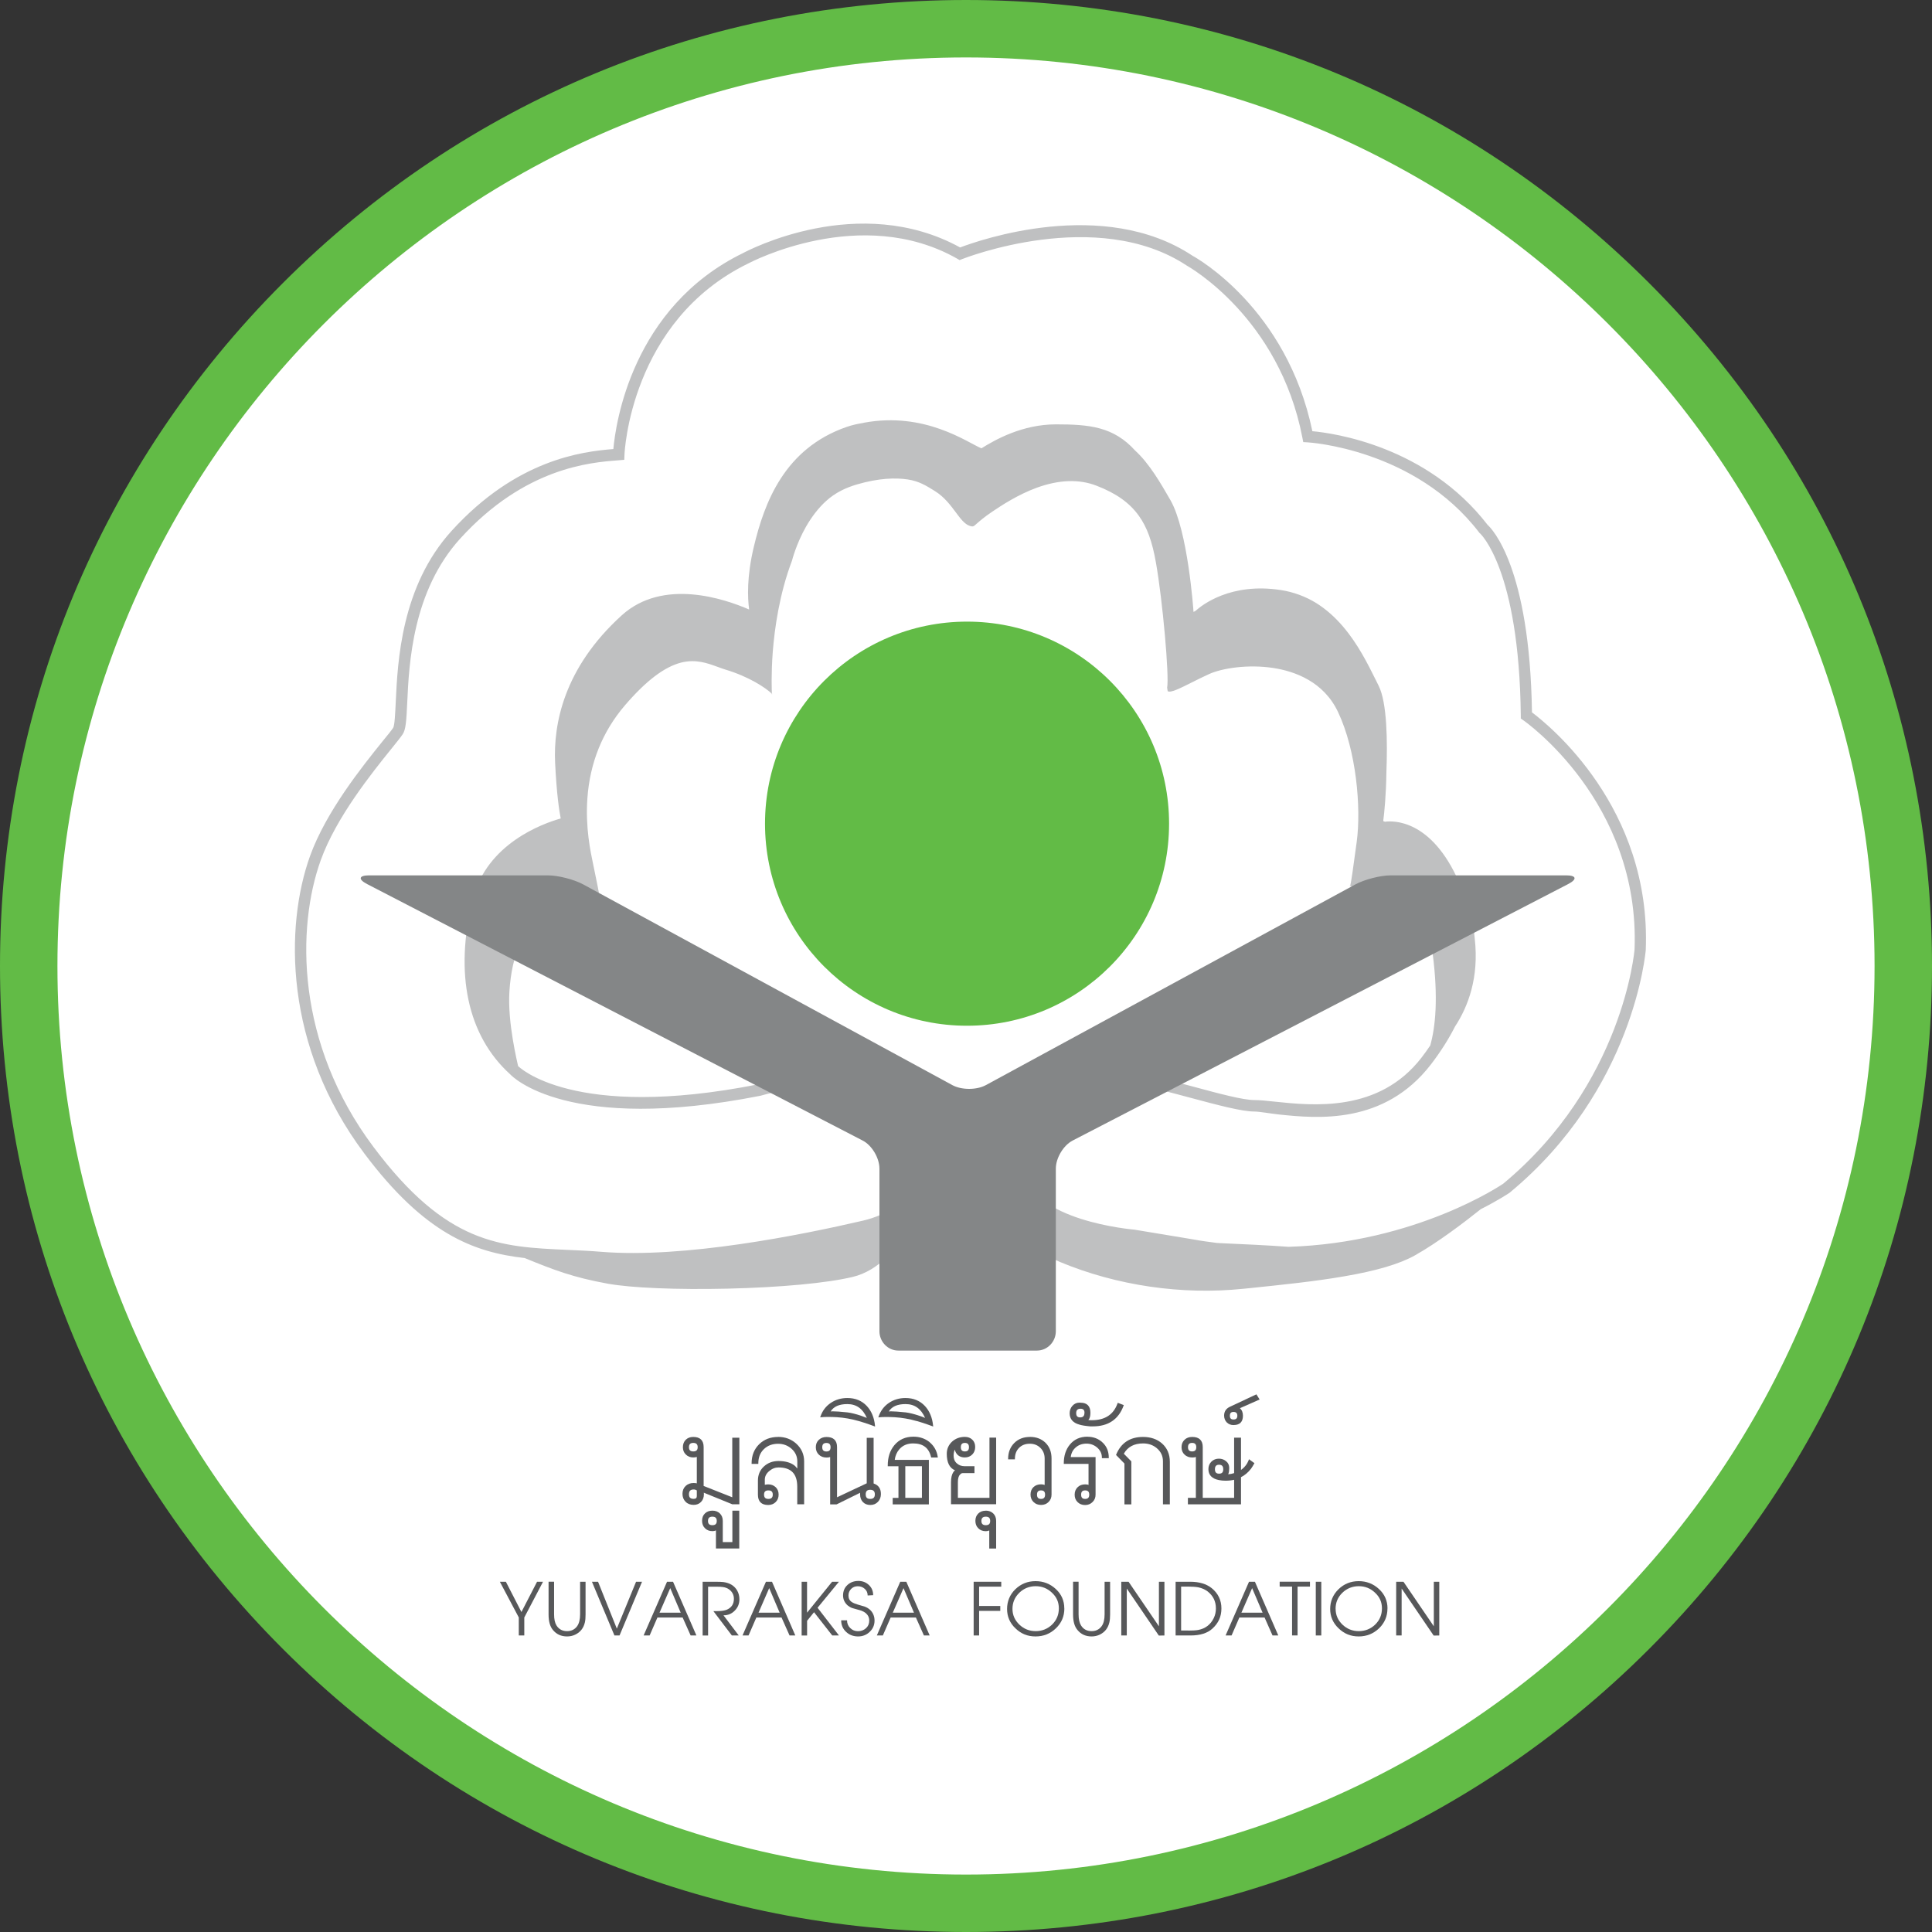
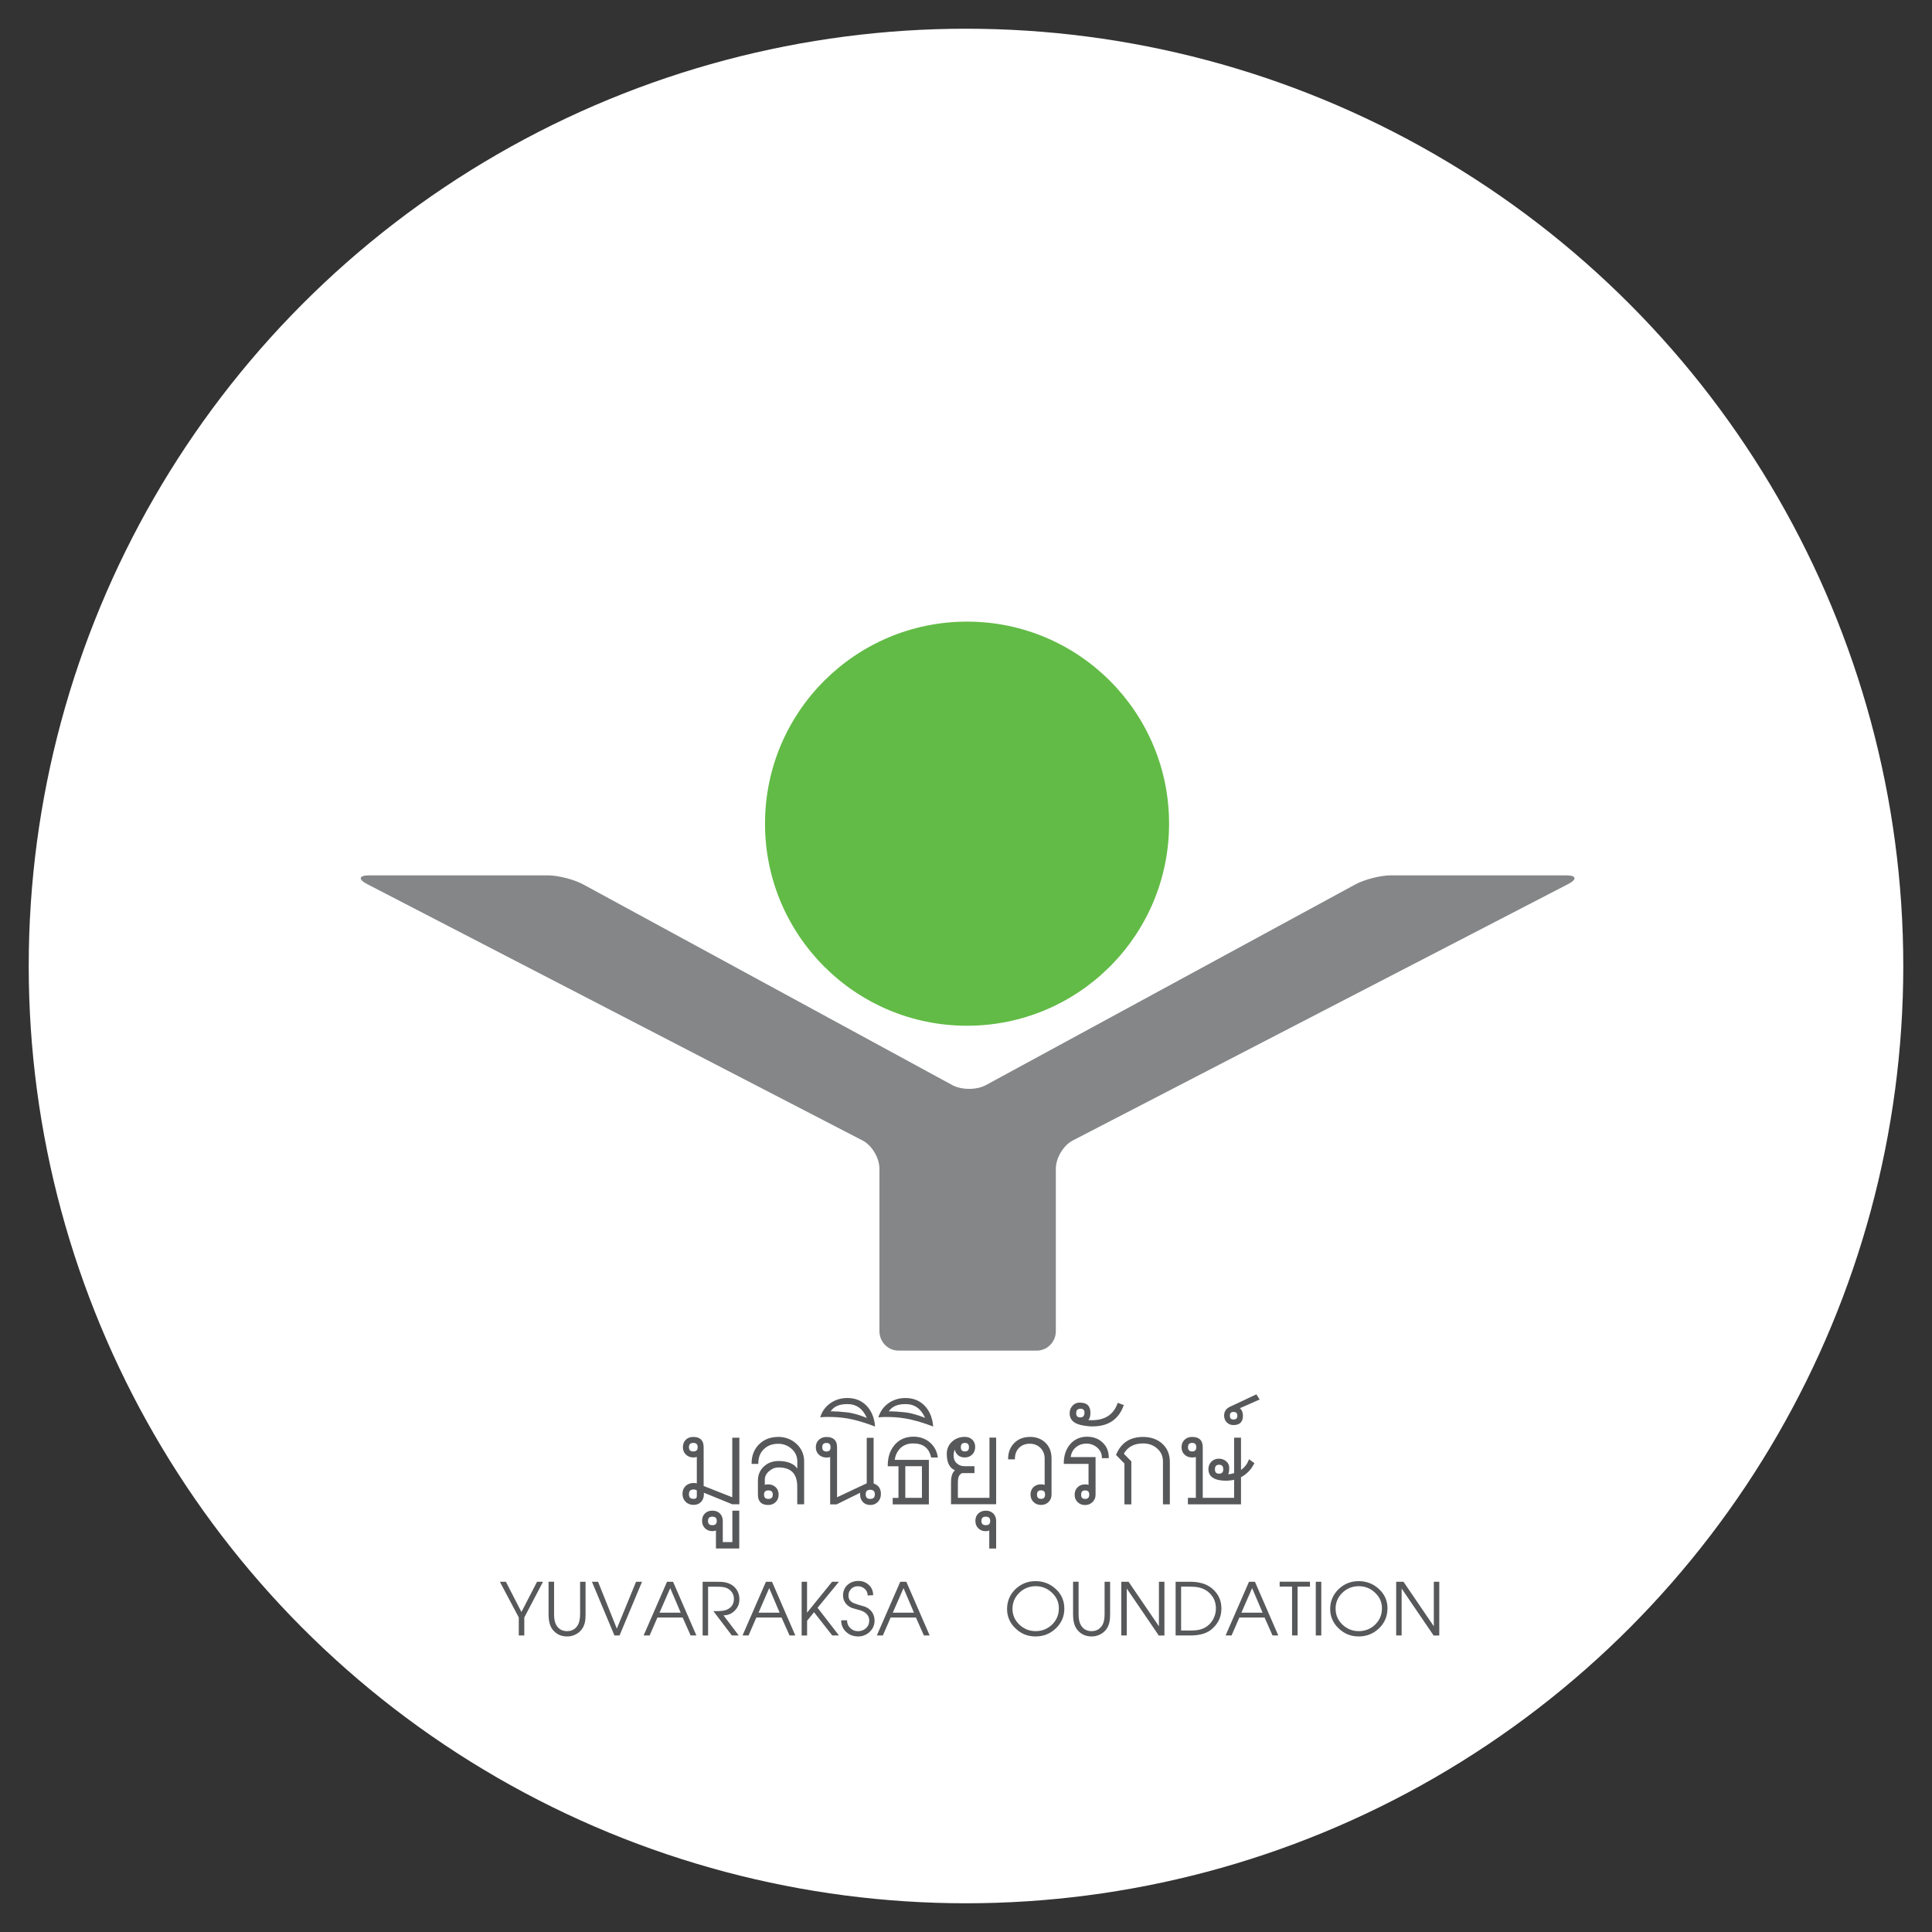
<svg xmlns="http://www.w3.org/2000/svg" id="Layer_1" data-name="Layer 1" viewBox="0 0 378.74 378.74">
  <rect x="0" y="0" width="378.74" height="378.74" fill="#333333" stroke="none" />
  <defs>
    <style>
      .cls-1 {
        fill: #fff;
      }

      .cls-2 {
        fill: #62bb46;
      }

      .cls-3 {
        fill: #bfc0c1;
      }

      .cls-4 {
        fill: #57585a;
      }

      .cls-5 {
        fill: #848687;
      }
    </style>
  </defs>
  <g>
    <circle class="cls-1" cx="189.37" cy="189.37" r="183.74" />
-     <path class="cls-2" d="M189.37,378.74c-50.58,0-98.14-19.7-133.9-55.47C19.7,287.51,0,239.95,0,189.37S19.7,91.23,55.47,55.47C91.23,19.7,138.79,0,189.37,0s98.14,19.7,133.9,55.47c35.77,35.77,55.47,83.32,55.47,133.9s-19.7,98.14-55.47,133.9c-35.77,35.77-83.32,55.47-133.9,55.47Zm0-367.48C91.16,11.26,11.26,91.16,11.26,189.37s79.9,178.11,178.11,178.11,178.11-79.9,178.11-178.11S287.58,11.26,189.37,11.26Z" />
  </g>
  <g>
    <g>
      <path class="cls-4" d="M143.55,293.52l-5.61-2.22v-7.61c0-1.33-.69-2-2.04-2-.61,0-1.1,.19-1.47,.56-.37,.37-.56,.86-.56,1.45s.19,1.06,.58,1.44c.39,.38,.87,.57,1.44,.57,.29,0,.52-.03,.71-.1v5.18c-.19-.05-.39-.07-.63-.07-.64,0-1.16,.2-1.56,.58-.41,.39-.62,.91-.62,1.54s.2,1.15,.61,1.56c.4,.41,.94,.61,1.58,.61,.6,0,1.09-.2,1.46-.59,.36-.38,.55-.88,.55-1.49,0-.11,0-.21-.02-.31l5.58,2.27h1.39s0-13.05,0-13.05h-1.39v11.68Zm-6.78-9.82c0,.57-.27,.83-.86,.83s-.85-.26-.85-.83,.27-.84,.85-.84,.86,.27,.86,.84Zm-.17,9.58c0,.38-.19,.55-.62,.55-.63,0-.92-.28-.92-.89,0-.65,.29-.95,.92-.95,.23,0,.43,.06,.62,.19v1.1Z" />
      <path class="cls-4" d="M143.57,302.3h-1.88v-4.15c0-.6-.19-1.09-.57-1.46-.38-.37-.86-.55-1.46-.55s-1.09,.18-1.46,.54c-.38,.36-.57,.84-.57,1.45s.19,1.08,.57,1.46c.38,.38,.87,.57,1.46,.57,.26,0,.49-.05,.69-.14v3.54h4.57v-7.42h-1.35v6.15Zm-3.06-4.14c0,.57-.27,.83-.86,.83s-.86-.27-.86-.83,.27-.84,.86-.84,.86,.27,.86,.84Z" />
      <path class="cls-4" d="M152.55,281.69c-1.51,0-2.77,.48-3.74,1.44-.97,.96-1.47,2.21-1.47,3.73v.11h1.32v-.11c0-1.15,.35-2.06,1.08-2.77,.72-.7,1.66-1.06,2.8-1.06,1.01,0,1.89,.33,2.62,.97,.76,.67,1.14,1.5,1.14,2.49v1.4c-.26-.34-.46-.54-.62-.65-.75-.55-1.78-.83-3.07-.83-1.13,0-2.09,.36-2.86,1.07-.77,.71-1.17,1.64-1.17,2.77v2.75c0,1.35,.68,2.03,2.02,2.03,.58,0,1.08-.19,1.47-.58,.38-.38,.57-.87,.57-1.46s-.19-1.07-.57-1.44c-.39-.37-.88-.56-1.45-.56-.23,0-.44,.02-.63,.07-.02,0-.04,0-.06,.01v-.98c0-.66,.28-1.21,.84-1.69,.57-.49,1.19-.73,1.84-.73,2.48,0,3.68,1.24,3.68,3.78v3.44h1.35v-8.41c0-1.37-.52-2.54-1.53-3.46-.98-.89-2.18-1.34-3.58-1.34Zm-2.77,11.31c0-.57,.27-.83,.85-.83s.86,.26,.86,.83-.28,.84-.86,.84-.85-.27-.85-.84Z" />
      <path class="cls-4" d="M171.26,290.82v-8.96h-1.35v8.92l-5.82,2.74v-9.84c0-1.31-.7-1.98-2.07-1.98-.6,0-1.11,.19-1.5,.56-.4,.37-.59,.86-.59,1.45s.2,1.08,.59,1.45c.38,.38,.89,.57,1.51,.57,.29,0,.53-.03,.71-.1v9.28h1.27l4.6-2.27c0,.11,0,.22,0,.32,0,.6,.18,1.1,.54,1.49,.37,.38,.86,.58,1.46,.58s1.12-.21,1.5-.62c.38-.4,.58-.91,.58-1.53,0-1.06-.48-1.75-1.42-2.06Zm.24,2.12c0,.61-.29,.9-.91,.9s-.88-.29-.88-.9,.28-.89,.88-.89,.91,.28,.91,.89Zm-8.68-9.23c0,.57-.26,.83-.81,.83s-.82-.26-.82-.83,.26-.84,.82-.84,.81,.27,.81,.84Z" />
      <path class="cls-4" d="M162.42,277.77c.52,0,1.07,.02,1.62,.05,1.42,.09,2.86,.34,4.28,.75,.67,.19,1.46,.45,2.15,.69,.26,.09,.47,.17,.64,.23l.44,.16-.02-.17c-.15-1.57-.69-2.87-1.6-3.85-.97-1.04-2.25-1.57-3.81-1.57-1.22,0-2.31,.32-3.26,.96-.96,.65-1.64,1.54-2.02,2.67l-.06,.16,.17-.02c.33-.04,.84-.06,1.47-.06Zm.41-1.07c.61-.98,1.69-1.45,3.28-1.45,1.77,0,3.02,.89,3.82,2.71-.42-.17-.8-.31-1.1-.41-1.05-.36-1.96-.58-2.68-.67-1.41-.15-2.31-.21-2.9-.21-.06,0-.14,0-.24,.01h-.09s-.06,.01-.09,.01Z" />
      <path class="cls-4" d="M182.21,282.69c-.89-.7-1.94-1.05-3.14-1.05-1.58,0-2.84,.57-3.76,1.69-.86,1.05-1.28,2.36-1.28,4v.11h2.1v6.2h-1.13v1.27h7.09v-8.72h-6.69c.1-.79,.39-1.49,.89-2.07,.66-.77,1.58-1.16,2.72-1.16,1.94,0,3.09,.88,3.51,2.68l.02,.08h1.31l-.02-.12c-.17-1.18-.72-2.15-1.61-2.89Zm-4.74,10.94v-6.2h3.26v6.2h-3.26Z" />
      <path class="cls-4" d="M179.72,278.57c.65,.18,1.42,.44,2.15,.69,.21,.08,.4,.15,.55,.2,.15,.05,.27,.1,.36,.13l.16,.06-.02-.17c-.15-1.57-.69-2.87-1.6-3.85-.97-1.04-2.25-1.57-3.81-1.57-1.21,0-2.31,.32-3.25,.96-.95,.64-1.63,1.54-2.02,2.67l-.06,.17,.17-.02c.32-.04,.82-.06,1.46-.06,.53,0,1.06,.02,1.63,.05,1.41,.09,2.84,.34,4.27,.75Zm-5.49-1.87c.62-.98,1.69-1.45,3.29-1.45,1.77,0,3.03,.89,3.83,2.71-.44-.18-.81-.32-1.1-.41-1.06-.36-1.96-.58-2.68-.67-1.39-.14-2.31-.21-2.91-.21-.05,0-.12,0-.21,.01h-.12s-.06,.01-.09,.02Z" />
      <path class="cls-4" d="M193.97,293.63h-6.19v-3.04c0-.75,.13-1.23,.41-1.5,.09-.11,.15-.15,.16-.17,.12-.1,.25-.14,.38-.14h2.3v-1.35h-1.92c-.63,0-1.16-.2-1.57-.59-.41-.38-.61-.89-.6-1.53,0-.16,.01-.31,.03-.43,.04-.24,.1-.48,.2-.7,.07,.26,.15,.47,.23,.6,.36,.62,.95,.93,1.75,.93,.58,0,1.08-.2,1.46-.59,.37-.38,.56-.87,.56-1.46s-.19-1.08-.56-1.43c-.38-.37-.86-.55-1.46-.55-.97,0-1.8,.3-2.48,.9-.71,.64-1.07,1.46-1.07,2.41,0,1.71,.54,2.8,1.61,3.24-.13,.11-.23,.22-.31,.33-.31,.46-.47,1.13-.47,1.99v4.33h8.85v-13.06h-1.31v11.79Zm-5.61-9.93c0-.57,.25-.84,.79-.84s.8,.27,.8,.84-.26,.83-.8,.83-.79-.26-.79-.83Z" />
      <path class="cls-4" d="M193.25,296.15c-.6,0-1.09,.18-1.46,.54-.38,.36-.58,.85-.58,1.45s.19,1.08,.57,1.46c.38,.38,.87,.57,1.46,.57,.25,0,.48-.05,.69-.14v3.54h1.35v-5.42c0-.6-.19-1.09-.57-1.46-.37-.36-.86-.55-1.47-.55Zm.86,2.01c0,.57-.27,.83-.86,.83s-.86-.27-.86-.83,.27-.84,.86-.84,.86,.27,.86,.84Z" />
-       <path class="cls-4" d="M201.9,281.69c-1.25,0-2.29,.4-3.08,1.2-.79,.8-1.19,1.84-1.19,3.08v.11h1.33v-.11c0-.87,.27-1.59,.8-2.13,.55-.55,1.24-.82,2.13-.82,.83,0,1.53,.28,2.08,.83,.55,.55,.82,1.25,.82,2.08v5.16s-.02,0-.03,0c-.19-.07-.42-.11-.69-.11-.59,0-1.09,.18-1.48,.55-.38,.37-.57,.86-.57,1.45s.19,1.07,.58,1.46c.38,.38,.88,.58,1.48,.58s1.09-.19,1.47-.58c.39-.37,.59-.86,.59-1.46v-7.07c0-1.26-.39-2.29-1.17-3.06-.78-.77-1.81-1.17-3.07-1.17Zm2.97,11.31c0,.57-.25,.84-.79,.84s-.79-.27-.79-.84,.25-.83,.79-.83,.79,.26,.79,.83Z" />
+       <path class="cls-4" d="M201.9,281.69c-1.25,0-2.29,.4-3.08,1.2-.79,.8-1.19,1.84-1.19,3.08v.11h1.33v-.11c0-.87,.27-1.59,.8-2.13,.55-.55,1.24-.82,2.13-.82,.83,0,1.53,.28,2.08,.83,.55,.55,.82,1.25,.82,2.08v5.16s-.02,0-.03,0c-.19-.07-.42-.11-.69-.11-.59,0-1.09,.18-1.48,.55-.38,.37-.57,.86-.57,1.45s.19,1.07,.58,1.46c.38,.38,.88,.58,1.48,.58s1.09-.19,1.47-.58c.39-.37,.59-.86,.59-1.46v-7.07c0-1.26-.39-2.29-1.17-3.06-.78-.77-1.81-1.17-3.07-1.17m2.97,11.31c0,.57-.25,.84-.79,.84s-.79-.27-.79-.84,.25-.83,.79-.83,.79,.26,.79,.83Z" />
      <path class="cls-4" d="M213.18,281.64c-1.44,0-2.61,.52-3.45,1.55-.79,.96-1.19,2.19-1.19,3.67v.11h4.85v4.13c-.16-.08-.38-.11-.67-.11-.61,0-1.1,.19-1.48,.57-.38,.38-.57,.85-.57,1.45s.19,1.08,.58,1.46c.39,.38,.88,.57,1.47,.57s1.07-.2,1.46-.59c.4-.39,.59-.86,.59-1.45v-7.36h-4.87c.1-.78,.41-1.4,.97-1.88,.56-.5,1.28-.76,2.12-.76,.79,0,1.49,.26,2.08,.76,.63,.55,.94,1.2,.94,1.98v.11h1.35v-.11c0-1.2-.4-2.19-1.2-2.94-.79-.76-1.8-1.15-3-1.15Zm.35,11.36c0,.57-.25,.84-.8,.84s-.79-.27-.79-.84,.25-.83,.79-.83,.8,.26,.8,.83Z" />
      <path class="cls-4" d="M220.31,275.45l-1.19-.45-.04,.1c-.77,2.2-2.46,3.31-5.05,3.31-.25,0-.48-.01-.68-.04,.28-.27,.41-.74,.41-1.43,0-1.28-.66-1.96-1.91-1.96-.04,0-.1,0-.2-.02-.57,0-1.03,.2-1.41,.62-.37,.41-.55,.91-.55,1.47,0,1.13,.65,1.88,1.93,2.23,.15,.05,.28,.08,.38,.1,.32,.07,.69,.13,1.15,.18,.46,.04,.54,.06,.57,.06h.52c3.02,0,5.05-1.37,6.03-4.08l.04-.1Zm-7.72,1.5c0,.62-.27,.91-.84,.91-.53,0-.78-.27-.78-.84s.27-.86,.85-.86c.53,0,.78,.25,.78,.79Z" />
      <path class="cls-4" d="M224.07,281.69c-2.54,0-4.31,1.16-5.26,3.46l-.03,.07,1.65,1.69v8h1.35v-8.43l-1.47-1.5c.75-1.34,2.02-2.02,3.78-2.02,1.06,0,1.97,.32,2.7,.95,.79,.67,1.19,1.53,1.19,2.55v8.44h1.35v-8.34c0-1.49-.52-2.69-1.53-3.59-.97-.85-2.22-1.28-3.72-1.28Z" />
      <path class="cls-4" d="M244.81,286.18c-.13,.32-.26,.56-.37,.76-.3,.48-.69,.89-1.16,1.22v-6.33h-1.35v6.95c-.38,.13-.77,.21-1.17,.23,.03-.06,.05-.11,.07-.16,.1-.28,.14-.63,.14-1.09,0-.54-.2-.98-.61-1.31-.4-.33-.87-.5-1.41-.5-.58,0-1.07,.19-1.47,.58-.39,.39-.59,.88-.59,1.47,0,1.15,.69,1.87,2.04,2.14,.45,.09,.87,.13,1.31,.13,.61,0,1.16-.06,1.69-.18v3.54h-6.15v-9.95c0-1.32-.7-1.99-2.07-1.99-.61,0-1.11,.18-1.5,.56-.39,.37-.59,.86-.59,1.45s.2,1.09,.59,1.45c.39,.38,.88,.57,1.51,.57,.29,0,.53-.03,.71-.1v8.01h-1.56v1.27h10.41v-5.32c.72-.36,1.38-.91,1.96-1.65,.2-.28,.42-.63,.63-1.02l.04-.08-1.07-.77-.05,.13Zm-11.92-2.48c0-.57,.26-.84,.81-.84s.81,.27,.81,.84-.26,.83-.81,.83-.81-.26-.81-.83Zm6.91,4.32c0,.6-.25,.87-.82,.87s-.81-.28-.81-.87,.26-.88,.81-.88,.82,.28,.82,.88Z" />
      <path class="cls-4" d="M241.83,279.36c1.21,0,1.83-.62,1.83-1.83,0-.63-.2-1.13-.6-1.47l3.87-1.71-.63-1.01-5.18,2.43c-.76,.35-1.15,.93-1.15,1.73,0,.54,.18,.99,.52,1.34,.35,.35,.8,.53,1.35,.53Zm.73-1.83c0,.5-.23,.74-.74,.74s-.72-.23-.72-.74,.22-.74,.72-.74,.74,.24,.74,.74Z" />
    </g>
    <g>
      <path class="cls-4" d="M101.7,317.08l-3.71-7h1.18l3.05,5.93,3.06-5.93h1.17l-3.67,7v3.53h-1.08v-3.53Z" />
      <path class="cls-4" d="M108.62,310.08v6.39c0,.95,.16,1.68,.48,2.19,.47,.74,1.16,1.1,2.07,1.1,.84,0,1.5-.33,1.97-.97,.38-.54,.58-1.31,.58-2.32v-6.39h1.07v6.41c0,.64-.04,1.16-.13,1.54-.26,1.14-.9,1.94-1.9,2.42-.5,.24-1.03,.35-1.6,.35-1.15,0-2.07-.42-2.77-1.27-.57-.68-.85-1.69-.85-3.05v-6.41h1.07Z" />
      <path class="cls-4" d="M116.03,310.08h1.21l3.68,9.19,3.77-9.19h1.17l-4.41,10.53h-1l-4.41-10.53Z" />
      <path class="cls-4" d="M130.76,310.08h1.18l4.58,10.53h-1.13l-1.57-3.52h-4.94l-1.53,3.52h-1.18l4.59-10.53Zm2.68,6.06l-2.05-4.81-2.1,4.81h4.15Z" />
      <path class="cls-4" d="M137.74,310.08h2.52c.69,0,1.21,.02,1.55,.06,1.26,.17,2.16,.72,2.71,1.67,.29,.52,.43,1.08,.43,1.71,0,.87-.3,1.61-.91,2.22-.6,.62-1.34,.92-2.21,.92l2.99,3.95h-1.35l-3.62-4.77h.61c.92,0,1.6-.1,2.04-.29,.92-.41,1.37-1.12,1.37-2.13,0-.77-.33-1.41-1-1.88-.3-.21-.67-.35-1.13-.42-.28-.05-.69-.07-1.25-.07h-1.68v9.57h-1.07v-10.53Z" />
      <path class="cls-4" d="M150.16,310.08h1.18l4.57,10.53h-1.13l-1.57-3.52h-4.94l-1.53,3.52h-1.18l4.59-10.53Zm2.68,6.06l-2.05-4.81-2.09,4.81h4.15Z" />
      <path class="cls-4" d="M157.14,310.08h1.07v6.06l4.91-6.06h1.34l-4.19,5.1,4.2,5.43h-1.32l-3.57-4.56-1.36,1.68v2.89h-1.07v-10.53Z" />
      <path class="cls-4" d="M166.05,317.64c0,.6,.2,1.1,.62,1.51,.42,.42,.93,.62,1.53,.62s1.14-.19,1.57-.59c.42-.38,.63-.88,.63-1.49s-.23-1.07-.7-1.48c-.22-.18-.49-.32-.79-.44-.21-.08-.5-.17-.87-.26-.48-.13-.82-.22-.99-.28-.34-.13-.63-.31-.88-.51-.6-.54-.9-1.19-.9-1.95,0-.84,.28-1.53,.86-2.06,.57-.52,1.28-.79,2.15-.79,.81,0,1.5,.27,2.06,.8,.56,.53,.83,1.2,.83,1.99l-1.08,.06c0-.53-.19-.97-.57-1.3-.38-.34-.83-.51-1.37-.51s-.95,.18-1.3,.52c-.34,.35-.52,.78-.52,1.3,0,.56,.21,.99,.66,1.28,.26,.18,.67,.35,1.22,.51,.76,.21,1.19,.34,1.28,.37,.82,.31,1.4,.83,1.71,1.55,.17,.38,.24,.78,.24,1.21,0,.87-.32,1.61-.95,2.2-.63,.6-1.38,.9-2.28,.9s-1.72-.29-2.35-.9c-.64-.59-.96-1.35-.96-2.26h1.15Z" />
      <path class="cls-4" d="M176.49,310.08h1.18l4.58,10.53h-1.13l-1.57-3.52h-4.95l-1.53,3.52h-1.18l4.59-10.53Zm2.68,6.06l-2.05-4.81-2.1,4.81h4.15Z" />
-       <path class="cls-4" d="M190.87,310.08h5.41v.96h-4.34v3.79h4.15v.96h-4.15v4.82h-1.07v-10.53Z" />
      <path class="cls-4" d="M208.65,315.32c0,1.53-.55,2.83-1.66,3.89-1.1,1.06-2.43,1.59-3.99,1.59s-2.83-.52-3.93-1.58c-1.11-1.05-1.65-2.33-1.65-3.81s.54-2.81,1.63-3.87c1.1-1.05,2.41-1.58,3.95-1.58s2.87,.52,3.98,1.55c1.11,1.03,1.66,2.29,1.66,3.81Zm-10.17,.07c0,1.22,.46,2.24,1.37,3.11,.89,.84,1.95,1.26,3.18,1.26s2.33-.43,3.22-1.29c.88-.86,1.32-1.92,1.32-3.17s-.45-2.23-1.35-3.07c-.9-.86-1.97-1.28-3.19-1.28s-2.33,.43-3.21,1.29c-.89,.87-1.34,1.91-1.34,3.15Z" />
      <path class="cls-4" d="M211.44,310.08v6.39c0,.95,.17,1.68,.49,2.19,.47,.74,1.16,1.1,2.07,1.1,.83,0,1.49-.33,1.96-.97,.39-.54,.58-1.31,.58-2.32v-6.39h1.08v6.41c0,.64-.05,1.16-.14,1.54-.26,1.14-.9,1.94-1.9,2.42-.5,.24-1.03,.35-1.59,.35-1.15,0-2.08-.42-2.77-1.27-.58-.68-.86-1.69-.86-3.05v-6.41h1.08Z" />
      <path class="cls-4" d="M219.81,310.08h1.43l5.95,8.73v-8.73h1.08v10.53l-1.1,.02-6.28-9.22v9.2h-1.08v-10.53Z" />
      <path class="cls-4" d="M230.46,310.08h2.88c1.75,0,3.15,.42,4.19,1.25,1.27,1.03,1.91,2.36,1.91,3.98s-.59,2.88-1.76,3.95c-.98,.9-2.41,1.35-4.29,1.35h-2.93v-10.53Zm2.46,9.57c.91,0,1.56-.04,1.98-.12,1.4-.27,2.42-1.05,3.04-2.33,.28-.58,.42-1.2,.42-1.89,0-1.38-.54-2.49-1.63-3.34-.52-.39-1.12-.65-1.82-.8-.48-.09-1.15-.14-1.99-.14h-1.38v8.61h1.38Z" />
      <path class="cls-4" d="M244.83,310.08h1.18l4.58,10.53h-1.13l-1.56-3.52h-4.94l-1.53,3.52h-1.17l4.59-10.53Zm2.68,6.06l-2.05-4.81-2.1,4.81h4.15Z" />
      <path class="cls-4" d="M253.29,311.03h-2.43v-.96h5.94v.96h-2.43v9.57h-1.08v-9.57Z" />
      <path class="cls-4" d="M257.94,310.08h1.08v10.53h-1.08v-10.53Z" />
      <path class="cls-4" d="M271.99,315.32c0,1.53-.55,2.83-1.65,3.89-1.11,1.06-2.44,1.59-3.99,1.59s-2.83-.52-3.93-1.58c-1.11-1.05-1.66-2.33-1.66-3.81s.55-2.81,1.64-3.87c1.09-1.05,2.41-1.58,3.95-1.58s2.87,.52,3.98,1.55c1.11,1.03,1.67,2.29,1.67,3.81Zm-10.16,.07c0,1.22,.45,2.24,1.36,3.11,.89,.84,1.95,1.26,3.18,1.26s2.34-.43,3.22-1.29c.88-.86,1.32-1.92,1.32-3.17s-.45-2.23-1.35-3.07c-.9-.86-1.96-1.28-3.19-1.28s-2.33,.43-3.22,1.29c-.89,.87-1.33,1.91-1.33,3.15Z" />
      <path class="cls-4" d="M273.7,310.08h1.43l5.95,8.73v-8.73h1.07v10.53l-1.1,.02-6.28-9.22v9.2h-1.07v-10.53Z" />
    </g>
-     <path class="cls-3" d="M182.92,230.41l-.06,.2,.15-.14-.1-.06h0Zm111.7,1.68c-.16,.1-16.96,11.55-42.01,12.33-4.21-.31-8.95-.52-13.6-.73l-.46-.03c-1.55-.2-3.09-.4-4.68-.7l-11.46-1.9c-.31-.03-20.47-1.71-21.75-11.74-1.69-13.46,9.94-16.85,13.54-17.57,3.6-.72,12.2,1.59,19.12,3.44,5.42,1.45,10.1,2.71,12.59,2.71,.91,0,3.32,.42,4.81,.58,7.6,.8,20.62,2.01,29.74-9.75,2.01-2.61,3.57-5.12,4.79-7.52,2.54-3.87,4.72-9.57,3.85-17.21-.32-4.27-1.52-7.4-2.3-9-.26-.7-.48-1.37-.79-2.08-5.44-12.41-12.99-12.04-14.52-11.83l-.33-.13c.21-1.59,.57-5.17,.62-9.48,.24-6.22,.13-13.75-1.51-17.03l-.51-1.03c-1.58-3.18-3.53-7.14-6.48-10.59-1.6-1.88-3.35-3.41-5.19-4.57-2.14-1.33-4.5-2.2-7.01-2.59-9.82-1.51-15.45,2.93-16.72,4.09l-.39,.2c-.03-.54-1.11-15.9-4.5-21.87-1.96-3.42-4.18-7.24-6.92-9.74-4.25-4.71-8.98-5.16-15.54-5.16s-11.87,2.98-14.62,4.7c-2.83-1.19-11.08-7.23-23.04-5.02l-.11,.04c-1.1,.17-2.18,.41-3.26,.78-12.18,4.22-16.13,14.79-18.21,23.53-1.38,5.79-1.23,9.91-.91,12.27-4.82-2.1-16.89-6.21-24.99,1.15-11.43,10.38-13.39,21.42-13.05,28.86,.3,6.18,.8,9.42,1.1,10.95-3.53,1-14.51,4.92-17.24,15.83-3.64,14.56-1.03,26.75,7.33,34.32,.37,.42,11.27,11.67,49.05,4.21,6.78-1.9,25.02-5.49,28.89,.44l.13,.19,.21,.13s3.45,2.57,2.67,13.29c-.11,.59-1.79,8.09-11.83,10.44-12.19,2.83-35.06,7.42-51.24,6.1-2.3-.19-4.52-.29-6.67-.38-13.23-.59-23.67-1.06-38-20.17-15.25-20.33-15.1-42.99-10.34-56.23,3.03-8.41,10.04-17.11,13.81-21.79,1.07-1.33,1.85-2.29,2.25-2.89,.61-.92,.72-2.54,.89-6.15,.35-7.66,1.02-21.89,10.38-32.2,12.69-13.95,25.53-14.94,31-15.35l.18-.02,.99-.08,.04-1c0-.26,1.11-26.23,24.3-37.51,.27-.14,22.04-11.65,40.94-.91l.46,.27,.5-.2c.26-.1,26.38-10.43,44.07,1.3,.26,.15,18.08,10.12,22.63,33.73l.16,.85,.87,.05c.21,.01,21.04,1.26,33.61,17.66l.07,.1,.1,.07c.06,.07,7.68,6.96,8,35.72v.59l.48,.33c.22,.15,22.95,15.99,21.82,44.94-.02,.22-2.21,26.44-25.82,45.98h0Zm-193.05-23.08c-.12-.64-2.09-8.48-1.71-14.58,.23-3.79,.95-6.96,2.12-9.46,1.47-3.11,3.68-5.14,6.55-6.03,.8-.26,8.47-3.14,8.97-3.42-.02-.15-.42-2.29-1.14-5.71l-.07-.33c-.54-2.56-1.55-7.31-1.14-12.99,.49-6.96,2.97-13.09,7.35-18.21,4.12-4.8,7.73-7.55,11.03-8.39,2.88-.72,5.13,.11,7.12,.83,.54,.2,1.06,.39,1.58,.55,4.48,1.34,7.84,3.52,9.09,4.73-.03-.63-.16-3.81,.17-8.23,.36-4.55,1.29-11.33,3.78-17.89h0s.79-3.21,2.74-6.64c1.15-1.99,2.46-3.68,3.91-5,1.83-1.67,3.89-2.63,6.06-3.27,4.34-1.27,7.61-1.33,9.97-.98,2.22,.33,3.68,1.25,5.36,2.3,1.82,1.14,3,2.73,4.05,4.13,.94,1.27,1.76,2.36,2.77,2.68,.63,.2,.72,.12,1.37-.47,.52-.45,1.38-1.23,3.13-2.4,1.58-1.06,4.89-3.27,8.67-4.64,4.34-1.56,8.26-1.7,11.67-.37,3.84,1.48,6.48,3.36,8.29,5.9,1.6,2.22,2.63,5.06,3.35,9.2,1.31,7.39,2.63,22.27,2.19,24.5l.11,.67c.53,.4,2.38-.53,4.73-1.71,1.03-.52,2.18-1.09,3.39-1.64,2.55-1.16,7.66-1.94,12.52-1.2,4.27,.64,9.96,2.68,12.77,8.68,3.56,7.53,4.54,18.69,3.65,25.37-.68,5.15-1.14,8.26-1.29,8.7,.3,.06,3.85,.85,7.55,2.78,2.25,1.18,4.12,2.53,5.52,4.05,1.74,1.89,2.79,4.01,3.09,6.31,1.16,8.89,.54,14.56-.46,18.12-.53,.78-1.09,1.58-1.71,2.38-8.34,10.79-21.21,9.43-28.89,8.62-1.55-.17-2.88-.3-3.9-.3-2.2,0-6.97-1.28-12-2.64-7.89-2.11-16.03-4.29-20.12-3.46-8.43,1.68-16.87,7.82-15.33,20.01l.24,.99c-.05,.99-.12,3.62,.64,6.56,.56,2.2,1.45,4.13,2.65,5.74,1.49,2.02,3.46,3.55,5.86,4.55,11.11,4.63,23.87,6.49,35.88,5.25l1.5-.15c6.14-.64,12.5-1.29,18.17-2.27,6.42-1.09,11.02-2.45,14.02-4.14,4.48-2.52,9.72-6.51,12.88-9.04,3.56-1.81,5.58-3.17,5.65-3.22,24.47-20.2,26.68-47.35,26.71-47.61,1.1-27.97-19.08-44.15-22.31-46.57-.42-28.53-7.88-36.02-8.7-36.76-11.96-15.49-30.28-17.99-34.35-18.36-5-24.05-22.7-33.97-23.47-34.38-17.5-11.62-41.88-3.05-45.58-1.64-19.86-10.9-41.63,.61-42.55,1.1-21.8,10.62-24.99,33.5-25.43,38.42-6.11,.49-18.97,2.03-31.7,16.03-9.9,10.88-10.59,25.65-10.96,33.59-.1,2.12-.21,4.54-.5,5.02-.34,.52-1.13,1.49-2.14,2.72-3.85,4.79-11.01,13.67-14.16,22.42-4.95,13.77-5.13,37.29,10.65,58.32,11.78,15.71,21.39,19.36,31.42,20.49,5.71,2.33,9.43,3.78,16.26,5.02,4.59,.84,13.61,1.21,23.54,.98,10.37-.24,19.54-1.1,24.52-2.3,10.2-2.44,15.14-17.99,15.67-19.77l-.13,.11c.3-.85,.42-1.42,.43-1.5v-.06s.02-.06,.02-.06c.85-11.41-2.77-14.73-3.58-15.32-5.79-7.93-28.46-1.86-31.06-1.13-36.25,7.16-46.88-3.52-46.98-3.63m49.86-72.91l-.11-.1v.14s.11-.04,.11-.04h0Zm113.19,37.69h.04s.04-.09,.04-.09l-.06-.02-.02,.1h0Zm-163.91,33.14l-.12-.07,.02,.13,.1-.05h0Zm16.81-31.32h.05s0,0,0,0l-.04-.03,.02-.06-.04,.02v.03s.02,.05,.02,.05" />
    <path class="cls-2" d="M229.18,161.49c-.01,21.88-17.75,39.6-39.62,39.59-21.88,0-39.6-17.76-39.59-39.63,.01-21.88,17.75-39.6,39.63-39.59,21.87,.01,39.6,17.76,39.58,39.63Z" />
    <path class="cls-5" d="M307.02,171.6c2.03,0,2.21,.77,.39,1.71l-97.12,50.27c-1.82,.94-3.31,3.42-3.31,5.51v31.87c0,2.09-1.67,3.8-3.7,3.8h-27.18c-2.03,0-3.7-1.71-3.7-3.8v-31.87c0-2.09-1.48-4.58-3.3-5.51l-97.13-50.27c-1.82-.94-1.64-1.71,.4-1.71h35.01c2.03,0,5.16,.8,6.96,1.78l72.37,39.35c1.8,.97,4.74,.97,6.54,0l72.44-39.35c1.8-.98,4.94-1.78,6.97-1.78h34.36Z" />
  </g>
</svg>